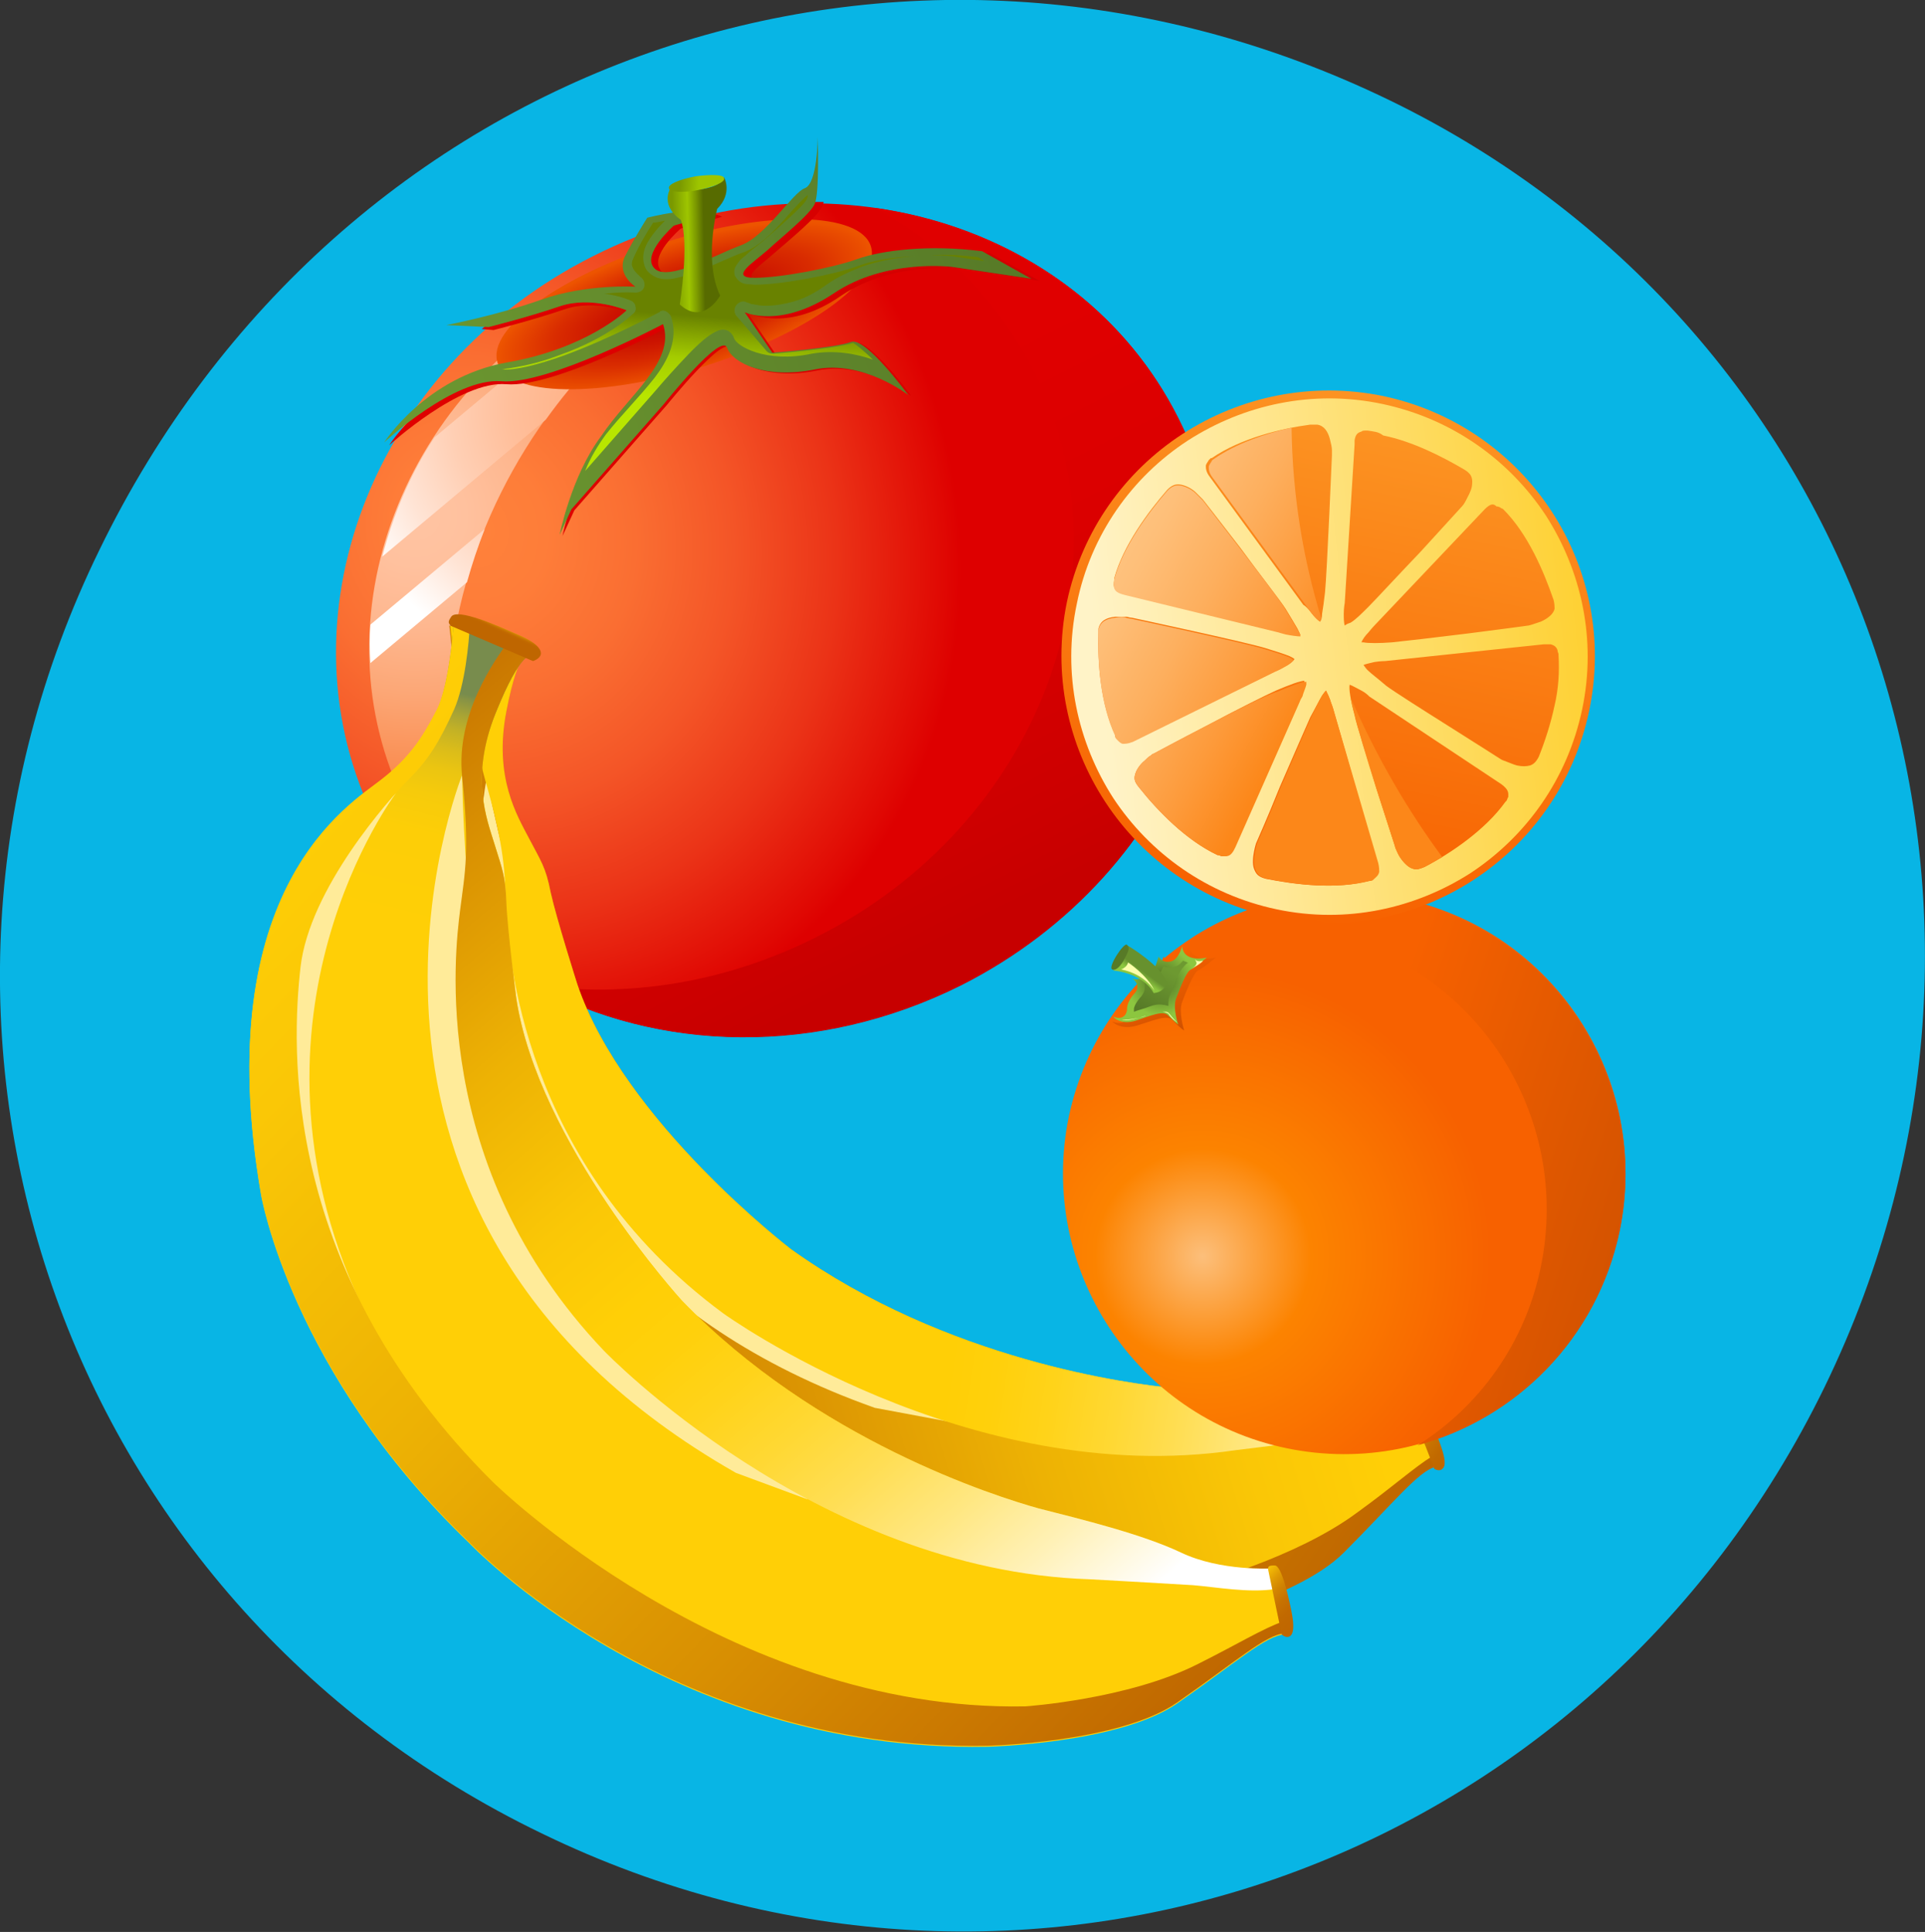
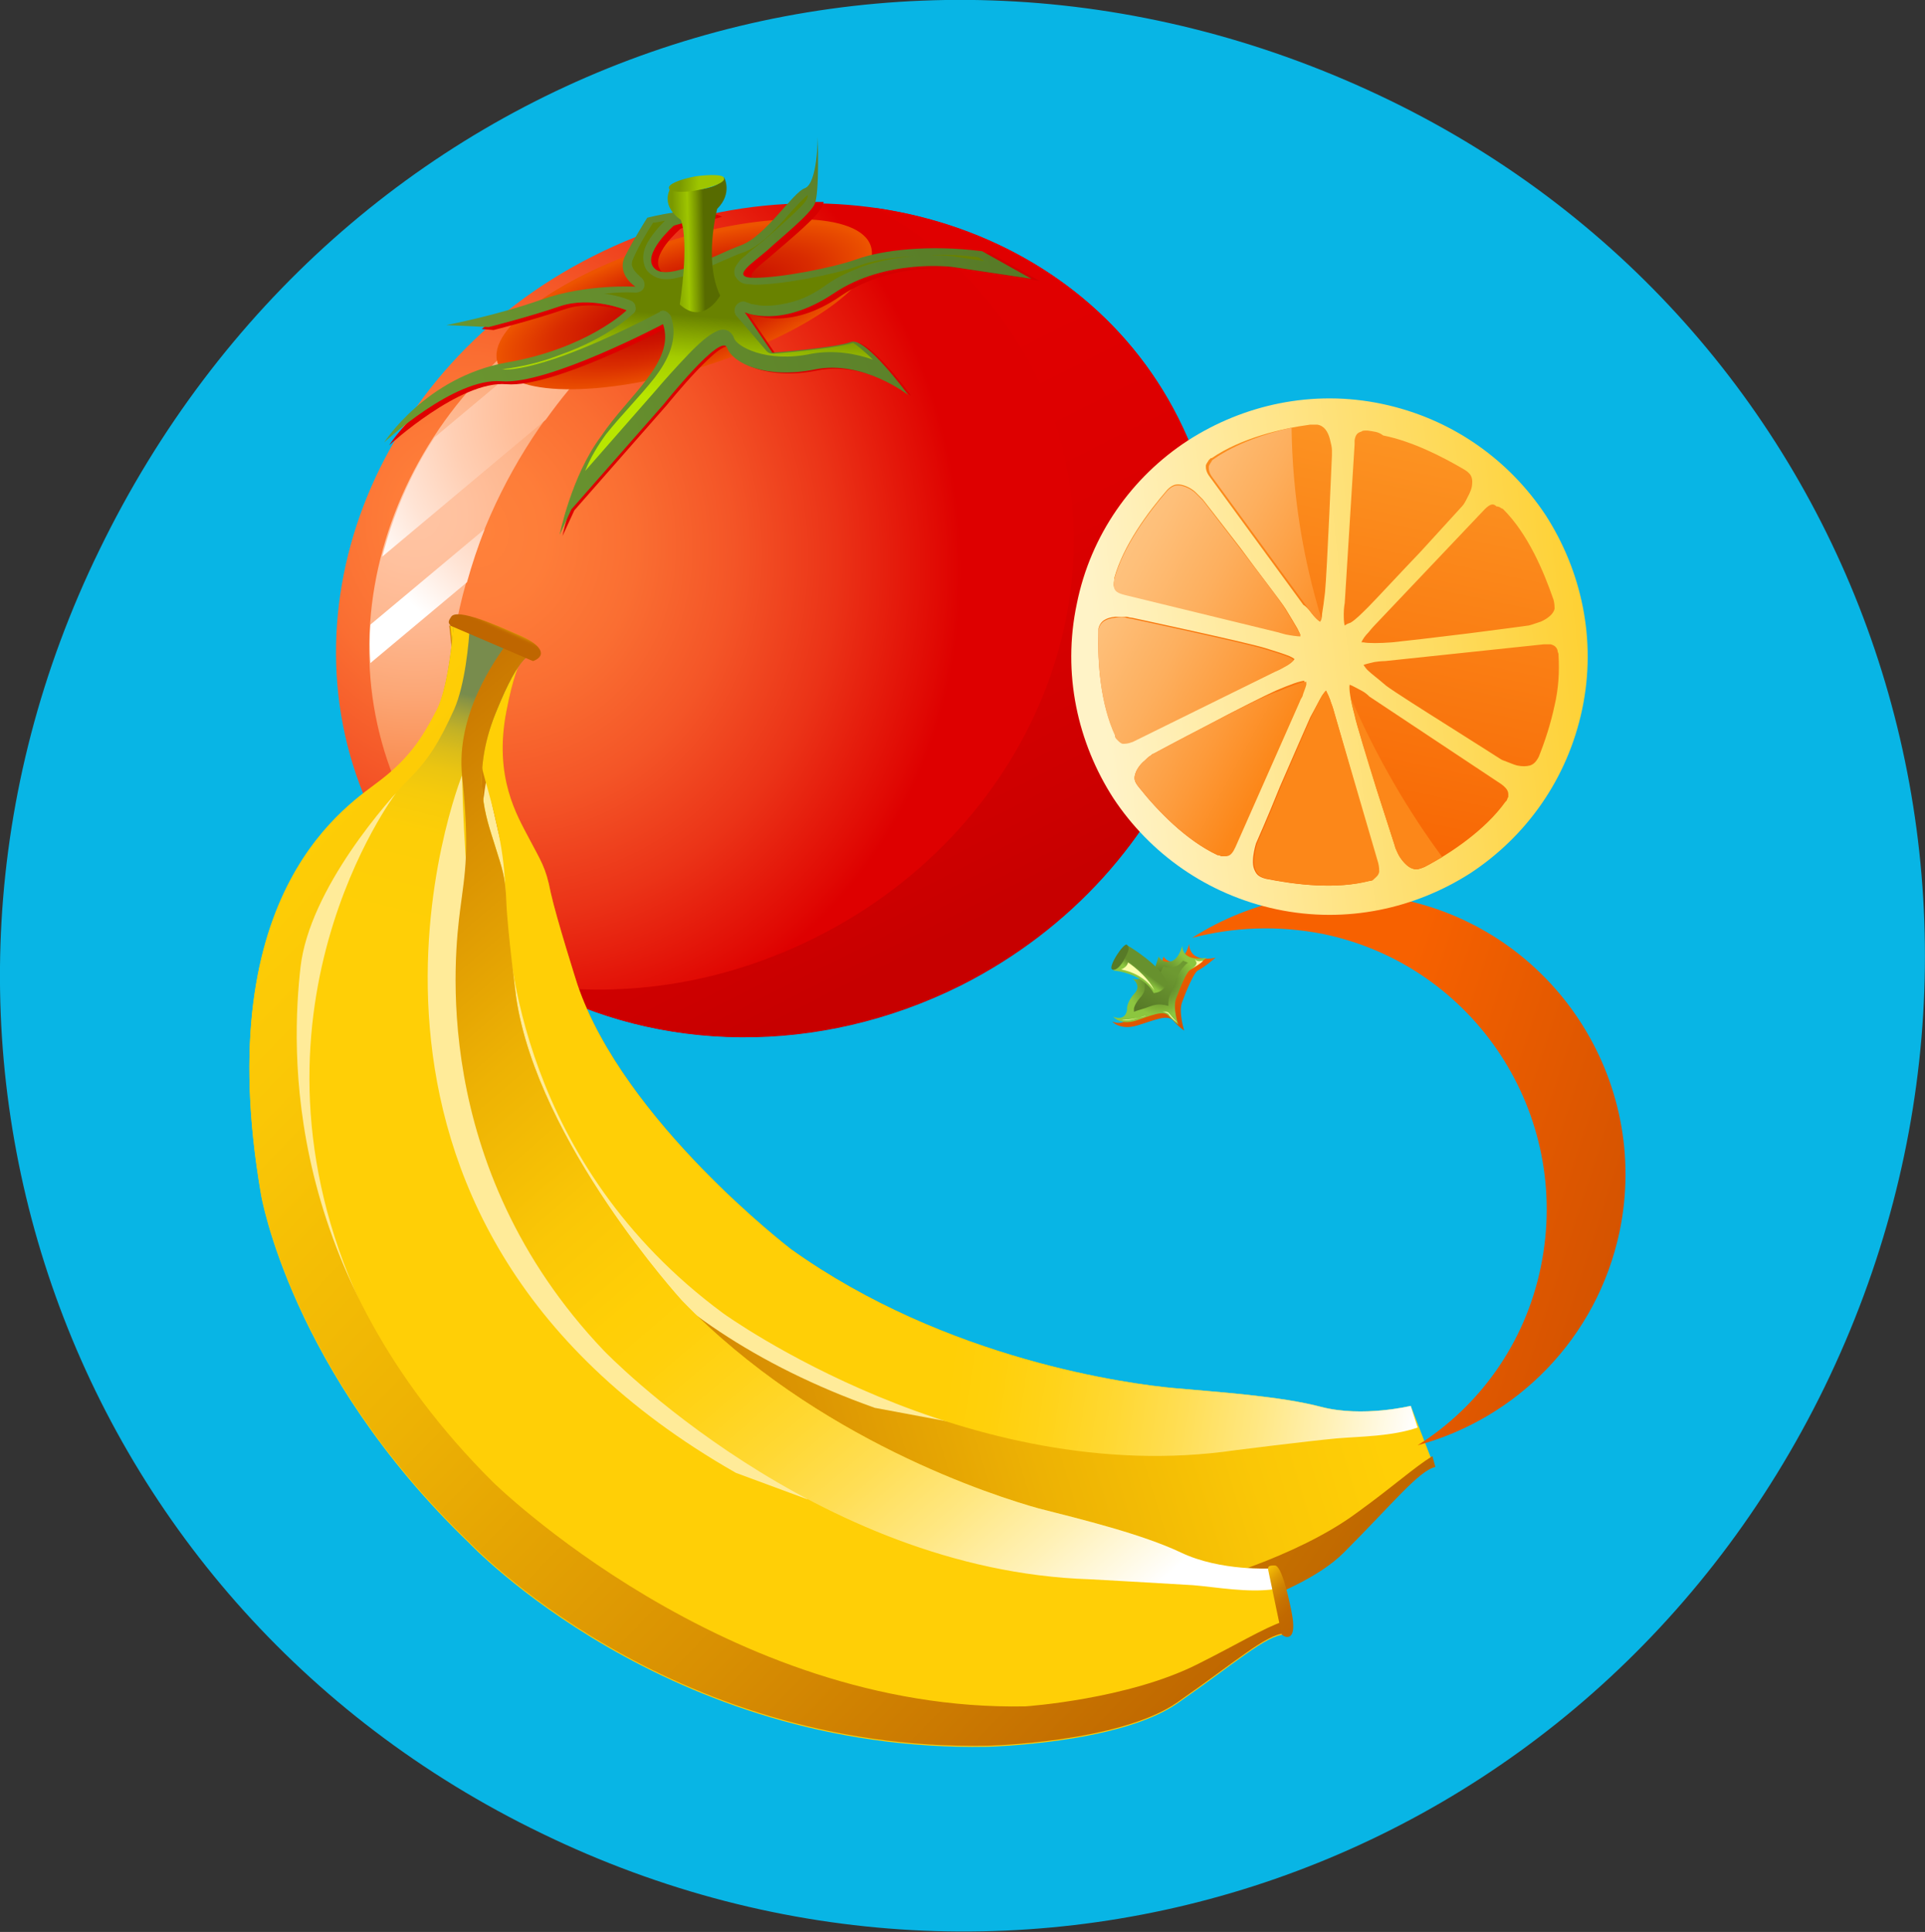
<svg xmlns="http://www.w3.org/2000/svg" id="Layer_1" x="0px" y="0px" viewBox="0 0 195.4 196.1" style="enable-background:new 0 0 195.4 196.1;" xml:space="preserve">
  <rect x="0" y="0" width="195.4" height="196.1" fill="#333333" stroke="none" />
  <path style="fill:#08B5E5;" d="M10.1,55.8C34.3,6,91.5-13.9,141.1,10.2c48.5,23.6,68,81.5,44.1,130.6c-23.9,49-81.4,69-130.2,45.3 C6.1,162.5-13.8,104.7,10.1,55.8z" />
  <g>
    <radialGradient id="SVGID_1_" cx="45.706" cy="-367.768" r="48.594" gradientTransform="matrix(0.892 -0.451 0.497 0.983 189.931 435.844)" gradientUnits="userSpaceOnUse">
      <stop offset="0" style="stop-color:#FF823B" />
      <stop offset="0.151" style="stop-color:#FE7D39" />
      <stop offset="0.334" style="stop-color:#FA6E32" />
      <stop offset="0.534" style="stop-color:#F45527" />
      <stop offset="0.746" style="stop-color:#EB3317" />
      <stop offset="0.965" style="stop-color:#E00803" />
      <stop offset="1" style="stop-color:#DE0000" />
    </radialGradient>
    <path style="fill:url(#SVGID_1_);" d="M119.6,42.4c10.3,20.4,0.5,46.2-22,57.5c-22.5,11.4-49,4-59.4-16.4 c-10.3-20.4-0.5-46.2,22-57.5C82.7,14.6,109.3,22,119.6,42.4z" />
    <radialGradient id="SVGID_2_" cx="41.028" cy="-404.153" r="31.943" gradientTransform="matrix(0.892 -0.451 0.451 0.892 187.818 431.343)" gradientUnits="userSpaceOnUse">
      <stop offset="0" style="stop-color:#FFC4A3" />
      <stop offset="0.16" style="stop-color:#FFC19E" />
      <stop offset="0.354" style="stop-color:#FEB78F" />
      <stop offset="0.565" style="stop-color:#FCA776" />
      <stop offset="0.788" style="stop-color:#FA9055" />
      <stop offset="1" style="stop-color:#F7762D" />
    </radialGradient>
    <path style="fill:url(#SVGID_2_);" d="M76.6,24.5c0.1-0.1,0.3-0.1,0.4-0.2c-5.2,0.6-10.5,2.1-15.6,4.6 c-20.6,10.4-29.6,34-20.2,52.8c2.2,4.4,5.2,8.1,8.8,11.1C38.2,68.4,49.9,37.9,76.6,24.5z" />
    <radialGradient id="SVGID_3_" cx="63.148" cy="-405.113" r="27.935" gradientTransform="matrix(0.892 -0.451 0.451 0.892 187.818 431.343)" gradientUnits="userSpaceOnUse">
      <stop offset="0" style="stop-color:#FFB287" />
      <stop offset="0.158" style="stop-color:#FFB58C" />
      <stop offset="0.35" style="stop-color:#FFBF9B" />
      <stop offset="0.56" style="stop-color:#FFCFB4" />
      <stop offset="0.78" style="stop-color:#FFE4D5" />
      <stop offset="1" style="stop-color:#FFFFFF" />
    </radialGradient>
    <path style="fill:url(#SVGID_3_);" d="M63.7,28L44.1,44.4c-2.5,3.8-4.2,7.9-5.3,12.1l16.6-13.9c3-4.2,6.7-8.1,10.9-11.5L63.7,28z M37.6,67.3l9.8-8.2c0.5-1.8,1.1-3.6,1.8-5.4l-11.6,9.7C37.5,64.7,37.5,66,37.6,67.3z" />
    <linearGradient id="SVGID_4_" gradientUnits="userSpaceOnUse" x1="72.48" y1="-393.696" x2="72.48" y2="-341.283" gradientTransform="matrix(0.892 -0.451 0.451 0.892 187.818 431.343)">
      <stop offset="0" style="stop-color:#E00000" />
      <stop offset="0.396" style="stop-color:#DB0000" />
      <stop offset="0.875" style="stop-color:#CC0000" />
      <stop offset="1" style="stop-color:#C70000" />
    </linearGradient>
    <path style="fill:url(#SVGID_4_);" d="M88.8,21.1c6.8,3.7,12.4,9.3,16.1,16.5c10.3,20.4,0.5,46.2-22,57.5 c-9.3,4.7-19.3,6.2-28.6,4.9c12.5,6.8,28.7,7.3,43.3,0c22.5-11.4,32.3-37.1,22-57.5C113.6,30.4,101.9,23,88.8,21.1z" />
    <radialGradient id="SVGID_5_" cx="37.827" cy="-990.912" r="19.83" gradientTransform="matrix(0.955 -0.297 9.889652e-02 0.318 131.297 357.54)" gradientUnits="userSpaceOnUse">
      <stop offset="0" style="stop-color:#C20000" />
      <stop offset="0.195" style="stop-color:#C50500" />
      <stop offset="0.431" style="stop-color:#CC1400" />
      <stop offset="0.689" style="stop-color:#D92C00" />
      <stop offset="0.961" style="stop-color:#EA4E00" />
      <stop offset="1" style="stop-color:#ED5400" />
    </radialGradient>
    <path style="fill:url(#SVGID_5_);" d="M88.4,25c1.1,3.5-6.5,8.9-17,12.2c-10.5,3.2-19.8,3.1-20.9-0.4c-1.1-3.5,6.5-8.9,17-12.2 C77.9,21.3,87.3,21.5,88.4,25z" />
    <linearGradient id="SVGID_6_" gradientUnits="userSpaceOnUse" x1="13.857" y1="-471.621" x2="81.332" y2="-471.621" gradientTransform="matrix(0.941 -0.339 0.339 0.941 187.021 495.154)">
      <stop offset="0" style="stop-color:#E00000" />
      <stop offset="0.534" style="stop-color:#DB0000" />
      <stop offset="1" style="stop-color:#D10000" />
    </linearGradient>
    <path style="fill:url(#SVGID_6_);" d="M85.4,30c5.4-3.6,12.1-2.7,12.1-2.7l8,1.2l-5-2.8c-5.4-0.6-10.2-0.1-12.7,0.8 c-2.5,0.9-7.8,1.9-10.4,1.9c-2.6,0-0.1-1.5,1.3-2.8c1.5-1.3,4.3-3.6,4.8-4.7c0-0.1,0.1-0.2,0.1-0.4c-0.8,0-1.7,0-2.5,0 c-1.4,1.5-3.3,4-5.2,4.7c-2.5,0.9-7.5,3.7-8.8,2.3c-1.3-1.5,2-4.3,2-4.3l4.2-1.2c-0.4-0.2-0.8-0.3-1.4-0.3 c-2.1,0.5-4.2,1.1-6.3,1.8c-0.5,0.8-1.1,1.9-1.6,2.8c-0.9,1.8,1.1,3,1.1,3s-5-0.3-9.5,1.3c-1.8,0.6-3.7,1.2-5.3,1.6 c-0.5,0.4-0.9,0.8-1.4,1.2l1.2,0.1c0,0,4-1,7.2-2.1c3.2-1.1,6.8,0.4,6.8,0.4s-4,3.9-12.2,5.3c-8.2,1.4-12.4,8.1-12.4,8.1 s7.2-6.6,11.9-6.2c4.8,0.4,16.4-5.8,16.4-5.8c1.4,3.8-3.5,7.2-6.5,11.2c-3,4-4.2,10-4.2,10l1.2-2.6l9.4-10.7c0,0,5.9-7.3,6.4-5.7 c0.6,1.6,4,3.2,8.9,2.2c4.9-1,9.5,2.6,9.5,2.6s-4.3-5.9-5.8-5.4c-1.5,0.5-8,1.1-8,1.1l-2.8-4.1C76.4,31.9,80.1,33.7,85.4,30z" />
    <linearGradient id="SVGID_7_" gradientUnits="userSpaceOnUse" x1="13.085" y1="-473.622" x2="80.559" y2="-473.622" gradientTransform="matrix(0.941 -0.339 0.339 0.941 187.021 495.154)">
      <stop offset="0" style="stop-color:#6D9931" />
      <stop offset="1" style="stop-color:#577A27" />
    </linearGradient>
    <path style="fill:url(#SVGID_7_);" d="M67.3,32.9c0,0-11.7,6.2-16.4,5.8c-4.8-0.4-11.9,6.2-11.9,6.2s4.2-6.6,12.4-8.1 c8.2-1.4,12.2-5.3,12.2-5.3s-3.6-1.5-6.8-0.4c-3.2,1.1-7.2,2.1-7.2,2.1L45.3,33c0,0,5.2-1,9.7-2.6c4.5-1.6,9.5-1.3,9.5-1.3 s-1.9-1.2-1.1-3c0.9-1.8,2.3-4,2.3-4s5-1.3,6.9-0.4l-4.2,1.2c0,0-3.3,2.9-2,4.3c1.3,1.5,6.3-1.4,8.8-2.3c2.5-0.9,5.3-5.4,6.5-5.8 c1.3-0.5,1.3-5.2,1.3-5.2s0.2,5.7-0.3,6.8c-0.5,1.1-3.4,3.4-4.8,4.7c-1.5,1.3-3.9,2.8-1.3,2.8c2.6,0,7.9-1,10.4-1.9 c2.5-0.9,7.3-1.5,12.7-0.8l5,2.8l-8-1.2c0,0-6.8-0.9-12.1,2.7c-5.4,3.6-9,1.9-9,1.9l2.8,4.1c0,0,6.5-0.5,8-1.1 c1.5-0.5,5.8,5.4,5.8,5.4s-4.6-3.6-9.5-2.6c-4.9,1-8.3-0.6-8.9-2.2c-0.6-1.6-6.4,5.7-6.4,5.7l-9.4,10.7l-1.2,2.6c0,0,1.2-6,4.2-10 C63.8,40.1,68.6,36.7,67.3,32.9z" />
    <linearGradient id="SVGID_8_" gradientUnits="userSpaceOnUse" x1="51.549" y1="-473.207" x2="48.069" y2="-465.429" gradientTransform="matrix(0.941 -0.339 0.339 0.941 187.021 495.154)">
      <stop offset="0" style="stop-color:#698200" />
      <stop offset="0.212" style="stop-color:#83A200" />
      <stop offset="0.511" style="stop-color:#A4CC00" />
      <stop offset="1" style="stop-color:#B8E600" />
    </linearGradient>
    <path style="fill:url(#SVGID_8_);" d="M99.3,26.1c-1.7-0.2-3.3-0.3-4.8-0.2c1.3,0,2.1,0.1,2.1,0.1l3.3,0.5L99.3,26.1z M76.6,28.9 c-0.8-0.1-1.4,0.1-2-0.9c-0.2-0.7,0.1-1,0.3-1.3c0.2-0.3,0.4-0.5,0.7-0.7c0.5-0.5,1.2-1,1.7-1.4c1.5-1.3,4.4-3.8,4.6-4.4 c0,0,0.1-0.2,0.1-0.4c0,0,0,0,0,0c-0.1,0-1.3,1.2-2.4,2.5c-1.2,1.3-2.5,2.7-4.1,3.3c-1.2,0.4-3.2,1.4-5,2.1 c-1.7,0.5-3.4,1.2-4.7-0.1c-0.2-0.2-0.3-0.4-0.4-0.7c-0.4-1.4,0.4-2.5,1.1-3.4c0.4-0.5,0.8-0.9,1-1.1c-0.5,0.1-0.9,0.2-1.2,0.2 c-0.4,0.6-1.4,2.2-2,3.6c-0.2,0.4-0.2,0.7-0.1,0.9c0.1,0.3,0.3,0.5,0.5,0.7c0.2,0.2,0.3,0.3,0.3,0.3c0.3,0.2,0.5,0.6,0.4,1 c-0.1,0.4-0.5,0.6-0.9,0.6c0,0-1.2-0.1-3,0.1c-0.1,0-0.2,0-0.2,0c1.6,0.2,2.7,0.7,2.7,0.7c0.3,0.1,0.5,0.4,0.5,0.6 c0.1,0.3,0,0.6-0.3,0.8c-0.1,0.1-2.5,2.4-7.3,4.1c-1.5,0.6-3.3,1.1-5.3,1.4c-0.2,0-0.5,0.1-0.7,0.1c0,0,0.1,0,0.1,0 c1.3,0.1,3.7-0.5,6.2-1.4c4.7-1.7,9.7-4.4,9.7-4.4c0,0,0.1,0,0.1-0.1c0.2-0.1,0.4-0.1,0.6,0c0.2,0.1,0.4,0.3,0.5,0.5 c0.8,2.3-0.3,4.5-1.7,6.3c-1.5,1.9-3.4,3.8-4.9,5.7c-0.8,1.1-1.6,2.4-2.1,3.7l7.1-8.1c0,0,1.1-1.3,2.4-2.7c1.3-1.4,2.7-2.9,3.9-3.4 c0.2-0.1,0.5-0.2,0.9-0.1c0.4,0.1,0.7,0.5,0.8,0.8c0.2,0.8,3.2,2.6,7.9,1.6c2.3-0.4,4.5,0,6.2,0.6c-0.9-0.9-1.8-1.6-2-1.7 c-1.9,0.6-8.1,1.1-8.1,1.1c-0.3,0-0.6-0.1-0.8-0.4L74.7,32c-0.2-0.3-0.2-0.8,0.1-1.1c0.3-0.3,0.7-0.4,1-0.2c0,0,0.1,0,0.3,0.1 c0.2,0.1,0.6,0.1,1,0.2c0.9,0.1,2.2,0,3.8-0.5c0.9-0.3,1.9-0.8,3-1.6c1.1-0.8,2.3-1.3,3.5-1.8c2-0.7,4-1,5.5-1.1 c-2.5,0.1-4.5,0.5-5.8,1C84.6,27.9,79.3,28.9,76.6,28.9z" />
    <linearGradient id="SVGID_9_" gradientUnits="userSpaceOnUse" x1="50.696" y1="-481.576" x2="47.696" y2="-482.587" gradientTransform="matrix(0.941 -0.339 0.339 0.941 187.021 495.154)">
      <stop offset="0" style="stop-color:#576B00" />
      <stop offset="0.258" style="stop-color:#7D9B00" />
      <stop offset="0.505" style="stop-color:#9EC500" />
      <stop offset="1" style="stop-color:#7A9900" />
    </linearGradient>
    <path style="fill:url(#SVGID_9_);" d="M69,30.9c0,0,1-6.2,0.1-8.6c0,0-2-1.2-1.1-3.1c0,0,4.7,0.6,5.5-1.2c0,0,0.9,1.6-0.7,3.2 c0,0-1.4,5.3,0.3,8.8C73.1,30,71.4,33.1,69,30.9z" />
    <linearGradient id="SVGID_10_" gradientUnits="userSpaceOnUse" x1="8.869" y1="-530.51" x2="5.097" y2="-531.495" gradientTransform="matrix(0.983 -0.183 0.183 0.983 161.258 541.919)">
      <stop offset="0.505" style="stop-color:#9EC500" />
      <stop offset="1" style="stop-color:#7A9900" />
    </linearGradient>
    <path style="fill:url(#SVGID_10_);" d="M73.5,18.1c0.1,0.4-1.1,0.9-2.7,1.2c-1.5,0.3-2.9,0.2-2.9-0.2c-0.1-0.4,1.1-0.9,2.7-1.2 C72.1,17.7,73.5,17.7,73.5,18.1z" />
  </g>
  <g>
    <linearGradient id="SVGID_11_" gradientUnits="userSpaceOnUse" x1="-49.883" y1="641.775" x2="-90.749" y2="715.003" gradientTransform="matrix(0.72 0.694 -0.694 0.72 607.797 -326.622)">
      <stop offset="0" style="stop-color:#FFCF06" />
      <stop offset="0.16" style="stop-color:#FAC706" />
      <stop offset="0.406" style="stop-color:#EDB204" />
      <stop offset="0.704" style="stop-color:#D88F02" />
      <stop offset="1" style="stop-color:#BF6600" />
    </linearGradient>
    <path style="fill:url(#SVGID_11_);" d="M143.2,142.7c0,0-4.9,1.2-9.1,0.1c-4.2-1.1-10.5-1.5-14.9-1.9c-4.4-0.4-23.1-2.8-38.9-14.1 c0,0-17-13-21.7-26.9c0,0-2.1-6.6-2.7-9.3c-0.5-2.6-1-3.2-2.2-5.5c-1.2-2.3-3.6-6.2-2.3-12.9c1.3-6.8,2.6-6.3,2.6-6.3l0.3-0.5 l-8.7-1.9c0,0,0.9,6.7-0.1,9.5c-0.9,2.8-1.8,5.2-4.2,7.9c-2.4,2.7-15.1,13.6-4.4,42.9c0,0,6.1,16.9,26.6,30.6 c0,0,23.2,17.2,54.8,10.9c0,0,13-2.7,18-7.7c5-5,7.6-8.3,9.3-8.7L143.2,142.7z" />
    <path style="fill:#FFEB99;" d="M49.4,79c0,0-9.6,46.5,39.4,63.9l7.5,1.4l-4-2.7C92.4,141.5,61,137,49.4,79z" />
-     <path style="fill:#FFEB99;" d="M43.2,81.8c0,0-12.7,24.8,5.6,50.9C48.8,132.8,23.7,104.2,43.2,81.8z" />
    <linearGradient id="SVGID_12_" gradientUnits="userSpaceOnUse" x1="-23.655" y1="637.843" x2="-109.447" y2="698.38" gradientTransform="matrix(0.72 0.694 -0.694 0.72 607.797 -326.622)">
      <stop offset="0" style="stop-color:#FFFFFF" />
      <stop offset="9.941965e-03" style="stop-color:#FFFDF6" />
      <stop offset="8.216811e-02" style="stop-color:#FFF1B7" />
      <stop offset="0.154" style="stop-color:#FFE781" />
      <stop offset="0.223" style="stop-color:#FFDE55" />
      <stop offset="0.289" style="stop-color:#FFD833" />
      <stop offset="0.351" style="stop-color:#FFD31A" />
      <stop offset="0.408" style="stop-color:#FFD00B" />
      <stop offset="0.455" style="stop-color:#FFCF06" />
    </linearGradient>
    <path style="fill:url(#SVGID_12_);" d="M143.2,142.7c0,0-4.9,1.2-9.1,0.1c-4.2-1.1-10.5-1.5-14.9-1.9c-4.4-0.4-23.1-2.8-38.9-14.1 c0,0-17-13-21.7-26.9c0,0-2.1-6.6-2.7-9.3c-0.5-2.6-1-3.2-2.2-5.5c-1.2-2.3-3.6-6.2-2.3-12.9c1.3-6.8,2.6-6.3,2.6-6.3l0.3-0.5 l-2.8-0.6c-1.2,2.3-4,8.4-2.3,14.2c2.1,7.3,2,9.4,2.2,13.4c0.2,4,1.4,25.7,22,40.9c0,0,24.7,17.9,52,13.9c0,0,7.1-0.9,10.3-1.2 c2.4-0.2,5.6-0.2,8.2-1.1L143.2,142.7z" />
    <linearGradient id="SVGID_13_" gradientUnits="userSpaceOnUse" x1="-276.229" y1="723.889" x2="-145.583" y2="723.889" gradientTransform="matrix(0.832 0.555 -0.555 0.832 659.133 -358.512)">
      <stop offset="0" style="stop-color:#FFCF06" />
      <stop offset="0.16" style="stop-color:#FAC706" />
      <stop offset="0.406" style="stop-color:#EDB204" />
      <stop offset="0.704" style="stop-color:#D88F02" />
      <stop offset="1" style="stop-color:#BF6600" />
    </linearGradient>
    <path style="fill:url(#SVGID_13_);" d="M145.4,147.8c-1.8,1.1-4,3.1-7.6,5.7c-6.3,4.7-16.3,7.3-16.3,7.3 C92.2,166.6,65,148.1,65,148.1c-24.7-17.1-27.6-39.3-28.1-47.3c-0.5-8,5.7-18.2,7.3-20.5c1.5-2.3,2.4-4.2,3.2-7.7 c0.7-2.6,0.3-6.8,0-8.7l-1.7-0.4c0,0,0.9,6.7-0.1,9.5c-0.9,2.8-1.8,5.2-4.2,7.9c-2.4,2.7-15.1,13.6-4.4,42.9 c0,0,6.1,16.9,26.6,30.6c0,0,23.2,17.2,54.8,10.9c0,0,13-2.7,18-7.7c5-5,7.6-8.3,9.3-8.7L145.4,147.8z" />
    <linearGradient id="SVGID_14_" gradientUnits="userSpaceOnUse" x1="-76.416" y1="674.543" x2="-89.188" y2="652.43" gradientTransform="matrix(0.72 0.694 -0.694 0.72 607.797 -326.622)">
      <stop offset="0" style="stop-color:#FFCF06" />
      <stop offset="0.423" style="stop-color:#FDCE07" />
      <stop offset="0.576" style="stop-color:#F6CB0B" />
      <stop offset="0.685" style="stop-color:#EBC511" />
      <stop offset="0.773" style="stop-color:#DABC1A" />
      <stop offset="0.848" style="stop-color:#C4B225" />
      <stop offset="0.915" style="stop-color:#A8A434" />
      <stop offset="0.974" style="stop-color:#899444" />
      <stop offset="1" style="stop-color:#788C4D" />
    </linearGradient>
    <path style="fill:url(#SVGID_14_);" d="M129,159.2c0,0-5.1,0.3-9.1-1.6c-4-1.9-10.2-3.4-14.5-4.5c-4.3-1.2-22.5-6.9-36.2-21.1 c0,0-14.6-16-16.8-30.7c0,0-0.9-7-1-9.7c-0.1-2.7-0.4-3.3-1.2-5.9c-0.8-2.6-2.5-6.8,0.1-13.3c2.6-6.5,3.7-5.9,3.7-5.9l0.4-0.4 l-8.3-3.4c0,0-0.4,6.8-1.8,9.5c-1.4,2.7-2.7,4.8-5.7,7.1c-2.9,2.3-17.5,10.8-12.1,42c0,0,3,17.9,21.1,35.3c0,0,20,21.3,52.6,20.7 c0,0,13.4-0.3,19.3-4.4c5.9-4.1,9-6.9,10.9-7L129,159.2z" />
    <path style="fill:#FFEB99;" d="M46.9,78.7c0,0-18,44.7,27.8,70.8l7.3,2.7l-3.5-3.4C78.5,148.8,48.1,138.7,46.9,78.7z" />
    <path style="fill:#FFEB99;" d="M40.2,80.5c0,0-17.1,22.5-3.6,51.8C36.7,132.3,16.8,99.2,40.2,80.5z" />
    <linearGradient id="SVGID_15_" gradientUnits="userSpaceOnUse" x1="-15.414" y1="698.146" x2="-137.987" y2="686.196" gradientTransform="matrix(0.72 0.694 -0.694 0.72 607.797 -326.622)">
      <stop offset="0" style="stop-color:#FFFFFF" />
      <stop offset="9.941965e-03" style="stop-color:#FFFDF6" />
      <stop offset="8.216811e-02" style="stop-color:#FFF1B7" />
      <stop offset="0.154" style="stop-color:#FFE781" />
      <stop offset="0.223" style="stop-color:#FFDE55" />
      <stop offset="0.289" style="stop-color:#FFD833" />
      <stop offset="0.351" style="stop-color:#FFD31A" />
      <stop offset="0.408" style="stop-color:#FFD00B" />
      <stop offset="0.455" style="stop-color:#FFCF06" />
      <stop offset="0.542" style="stop-color:#FAC706" />
      <stop offset="0.676" style="stop-color:#EDB204" />
      <stop offset="0.839" style="stop-color:#D88F02" />
      <stop offset="1" style="stop-color:#BF6600" />
    </linearGradient>
    <path style="fill:url(#SVGID_15_);" d="M129,159.2c0,0-5.1,0.3-9.1-1.6c-4-1.9-10.2-3.4-14.5-4.5c-4.3-1.2-22.5-6.9-36.2-21.1 c0,0-14.6-16-16.8-30.7c0,0-0.9-7-1-9.7c-0.1-2.7-0.4-3.3-1.2-5.9c-0.8-2.6-2.5-6.8,0.1-13.3c2.6-6.5,3.7-5.9,3.7-5.9l0.4-0.4 L51.7,65c-1.6,2.1-5.4,7.6-4.8,13.7c0.8,7.7,0.3,9.8-0.2,13.7c-0.5,4-3.3,25.9,14.6,44.7c0,0,21.4,22.3,49.3,23.2 c0,0,7.3,0.4,10.5,0.6c2.4,0.2,5.6,0.8,8.3,0.4L129,159.2z" />
    <linearGradient id="SVGID_16_" gradientUnits="userSpaceOnUse" x1="-134.499" y1="703.016" x2="-2.149" y2="703.016" gradientTransform="matrix(0.72 0.694 -0.694 0.72 607.797 -326.622)">
      <stop offset="0" style="stop-color:#FFCF06" />
      <stop offset="0.16" style="stop-color:#FAC706" />
      <stop offset="0.406" style="stop-color:#EDB204" />
      <stop offset="0.704" style="stop-color:#D88F02" />
      <stop offset="1" style="stop-color:#BF6600" />
    </linearGradient>
    <path style="fill:url(#SVGID_16_);" d="M130.2,164.6c-2,0.7-4.6,2.3-8.6,4.3c-7.1,3.6-17.5,4.3-17.5,4.3 C73.7,173.8,50,150.4,50,150.4C28.5,129,29.6,106.3,30.5,98.2c0.9-8,9-17.1,11-19.1c2-2,3.1-3.8,4.6-7.1c1.1-2.5,1.5-6.7,1.6-8.7 l-1.6-0.7c0,0-0.4,6.8-1.8,9.5c-1.4,2.7-2.7,4.8-5.7,7.1c-2.9,2.3-17.5,10.8-12.1,42c0,0,3,17.9,21.1,35.3c0,0,20,21.3,52.6,20.7 c0,0,13.4-0.3,19.3-4.4c5.9-4.1,9-6.9,10.9-7L130.2,164.6z" />
    <linearGradient id="SVGID_17_" gradientUnits="userSpaceOnUse" x1="-8.127" y1="683.794" x2="-1.648" y2="683.794" gradientTransform="matrix(0.72 0.694 -0.694 0.72 607.797 -326.622)">
      <stop offset="0" style="stop-color:#FFCF06" />
      <stop offset="9.900063e-02" style="stop-color:#F0B605" />
      <stop offset="0.243" style="stop-color:#DE9903" />
      <stop offset="0.397" style="stop-color:#D08302" />
      <stop offset="0.563" style="stop-color:#C77201" />
      <stop offset="0.75" style="stop-color:#C16900" />
      <stop offset="1" style="stop-color:#BF6600" />
    </linearGradient>
    <path style="fill:url(#SVGID_17_);" d="M128.7,159.2l1.4,6.7c0,0,0.4,0.4,0.8,0.2c0.4-0.2,0.5-1,0.2-2.5c-0.3-1.5-1-4.7-1.7-4.7 C128.6,158.9,128.8,159.1,128.7,159.2z" />
    <linearGradient id="SVGID_18_" gradientUnits="userSpaceOnUse" x1="-145.624" y1="692.359" x2="-139.145" y2="692.359" gradientTransform="matrix(0.826 0.564 -0.564 0.826 653.193 -345.486)">
      <stop offset="0" style="stop-color:#FFCF06" />
      <stop offset="9.900063e-02" style="stop-color:#F0B605" />
      <stop offset="0.243" style="stop-color:#DE9903" />
      <stop offset="0.397" style="stop-color:#D08302" />
      <stop offset="0.563" style="stop-color:#C77201" />
      <stop offset="0.75" style="stop-color:#C16900" />
      <stop offset="1" style="stop-color:#BF6600" />
    </linearGradient>
-     <path style="fill:url(#SVGID_18_);" d="M143.1,142.7l2.5,6.4c0,0,0.5,0.3,0.8,0c0.4-0.3,0.3-1.1-0.2-2.5c-0.5-1.4-1.7-4.5-2.5-4.4 C143,142.4,143.2,142.6,143.1,142.7z" />
    <linearGradient id="SVGID_19_" gradientUnits="userSpaceOnUse" x1="-130.495" y1="667.369" x2="-130.246" y2="668.065" gradientTransform="matrix(0.72 0.694 -0.694 0.72 607.797 -326.622)">
      <stop offset="0" style="stop-color:#FFCF06" />
      <stop offset="9.900063e-02" style="stop-color:#F0B605" />
      <stop offset="0.243" style="stop-color:#DE9903" />
      <stop offset="0.397" style="stop-color:#D08302" />
      <stop offset="0.563" style="stop-color:#C77201" />
      <stop offset="0.75" style="stop-color:#C16900" />
      <stop offset="1" style="stop-color:#BF6600" />
    </linearGradient>
    <path style="fill:url(#SVGID_19_);" d="M45.7,63.5l8.4,3.6c0,0,0.7-0.2,0.8-0.7c0.1-0.6-0.8-1.4-2.6-2.1c-1.8-0.8-5.9-2.6-6.5-1.7 C45.3,63.3,45.7,63.3,45.7,63.5z" />
  </g>
  <g>
    <radialGradient id="SVGID_20_" cx="146.473" cy="147.826" r="29.268" gradientTransform="matrix(0.204 -0.979 0.979 0.204 -52.513 240.776)" gradientUnits="userSpaceOnUse">
      <stop offset="0" style="stop-color:#FCBF7B" />
      <stop offset="0.374" style="stop-color:#FC8300" />
      <stop offset="1" style="stop-color:#F76100" />
    </radialGradient>
-     <path style="fill:url(#SVGID_20_);" d="M142.3,91.2c15.4,3.2,25.3,18.3,22.1,33.7c-3.2,15.4-18.3,25.3-33.8,22.1 c-15.4-3.2-25.3-18.3-22.1-33.7C111.8,97.9,126.9,88,142.3,91.2z" />
    <linearGradient id="SVGID_21_" gradientUnits="userSpaceOnUse" x1="156.322" y1="193.609" x2="160.027" y2="159.977" gradientTransform="matrix(0.204 -0.979 0.979 0.204 -52.513 240.776)">
      <stop offset="0" style="stop-color:#CF5100" />
      <stop offset="1" style="stop-color:#F76100" />
    </linearGradient>
    <path style="fill:url(#SVGID_21_);" d="M121,95.2c4.2-1.1,8.7-1.3,13.3-0.4c15.4,3.2,25.3,18.3,22.1,33.8 c-1.6,7.8-6.3,14.2-12.5,18.1c10-2.7,18.2-10.8,20.5-21.7c3.2-15.4-6.7-30.5-22.1-33.7C134.7,89.7,127.1,91.3,121,95.2z" />
    <linearGradient id="SVGID_22_" gradientUnits="userSpaceOnUse" x1="-269.939" y1="-244.602" x2="-262.151" y2="-244.602" gradientTransform="matrix(-0.409 -0.913 0.913 -0.409 232.989 -241.743)">
      <stop offset="0" style="stop-color:#CF5100" />
      <stop offset="1" style="stop-color:#F76100" />
    </linearGradient>
    <path style="fill:url(#SVGID_22_);" d="M112.9,103.7c0,0,0.8,0.9,2.5,0.4c1.7-0.5,3.1-1.2,3.7-0.5c0.6,0.7,1.1,1,1.1,1 s-0.6-1.9-0.2-2.9c0.4-1.1,1.2-3,1.6-3.2c0.5-0.2,1.8-1.3,1.8-1.3s-2.6,0.7-2.7-1.4c0,0-0.3,1.5-1.3,1.8c-0.9,0.2-1.3-0.5-1.3-0.5 s-0.4,1.6-0.9,2c-0.5,0.3-1.5,0.7-2,0.4c0,0,1.2,0.8,0.2,1.8c-0.9,1-0.8,1.8-0.8,1.8S114.3,104.2,112.9,103.7z" />
    <radialGradient id="SVGID_23_" cx="-264.329" cy="-244.583" r="3.488" gradientTransform="matrix(-0.409 -0.913 0.913 -0.409 232.989 -241.743)" gradientUnits="userSpaceOnUse">
      <stop offset="0" style="stop-color:#507024" />
      <stop offset="0.267" style="stop-color:#5D832A" />
      <stop offset="0.804" style="stop-color:#7FB339" />
      <stop offset="1" style="stop-color:#8CC63F" />
    </radialGradient>
    <path style="fill:url(#SVGID_23_);" d="M113,103.2c0,0,0.7,0.9,2.3,0.4c1.5-0.5,2.8-1.1,3.3-0.5c0.6,0.6,1,0.9,1,0.9 s-0.6-1.7-0.2-2.7c0.4-1,1-2.7,1.5-2.9c0.4-0.2,1.6-1.2,1.6-1.2s-2.4,0.6-2.5-1.2c0,0-0.3,1.4-1.2,1.6c-0.8,0.2-1.2-0.5-1.2-0.5 s-0.4,1.5-0.8,1.8c-0.5,0.3-1.4,0.7-1.9,0.4c0,0,1.1,0.7,0.2,1.6c-0.8,0.9-0.7,1.6-0.7,1.6S114.3,103.7,113,103.2z" />
    <linearGradient id="SVGID_24_" gradientUnits="userSpaceOnUse" x1="-263.952" y1="-243.168" x2="-266.732" y2="-247.217" gradientTransform="matrix(-0.409 -0.913 0.913 -0.409 232.989 -241.743)">
      <stop offset="0" style="stop-color:#6D9931" />
      <stop offset="1" style="stop-color:#577A27" />
    </linearGradient>
    <path style="fill:url(#SVGID_24_);" d="M118.1,98.1c-0.1,0.2-0.2,0.4-0.3,0.6c-0.1,0.2-0.3,0.4-0.5,0.6c-0.2,0.1-0.4,0.2-0.6,0.3 c-0.2,0.1-0.3,0.1-0.5,0.2c0,0.1,0,0.3,0,0.5c0,0.3-0.2,0.7-0.5,1c-0.5,0.6-0.6,1-0.6,1.1l0,0l0,0.1l0,0.1c0,0,0,0.1,0,0.1 c0.5-0.2,1-0.3,1.5-0.5c0.5-0.2,1-0.3,1.5-0.2c0.2,0,0.4,0.1,0.5,0.1c0-0.4,0-0.8,0.2-1.2c0.3-0.7,0.7-1.9,1.2-2.6 c0.2-0.2,0.3-0.4,0.6-0.6c0,0,0,0-0.1,0c-0.1-0.1-0.3-0.1-0.4-0.2c-0.2,0.2-0.4,0.5-0.8,0.6c-0.1,0-0.2,0.1-0.3,0.1 C118.7,98.2,118.3,98.2,118.1,98.1z" />
    <linearGradient id="SVGID_25_" gradientUnits="userSpaceOnUse" x1="-263.045" y1="-246.369" x2="-262.693" y2="-245.753" gradientTransform="matrix(-0.409 -0.913 0.913 -0.409 232.989 -241.743)">
      <stop offset="0" style="stop-color:#8CC63F" />
      <stop offset="1" style="stop-color:#67912E" />
    </linearGradient>
    <path style="fill:url(#SVGID_25_);" d="M117.1,100.8c0,0-0.8-1.9-4.1-2.3l1.5-2.5c0,0,3.4,2,4,3.8 C118.4,99.7,118.3,100.7,117.1,100.8z" />
    <linearGradient id="SVGID_26_" gradientUnits="userSpaceOnUse" x1="-260.838" y1="-247.661" x2="-260.493" y2="-247.056" gradientTransform="matrix(-0.409 -0.913 0.913 -0.409 232.989 -241.743)">
      <stop offset="0.407" style="stop-color:#577A27" />
      <stop offset="1" style="stop-color:#577A27" />
    </linearGradient>
    <path style="fill:url(#SVGID_26_);" d="M112.9,98.4c0,0,0.4,0.3,1.1-0.8c0.6-1.1,0.7-1.4,0.4-1.7C114.1,95.6,112.4,98.2,112.9,98.4 z" />
    <path style="fill:#FCFFAB;" d="M117.2,100.6c0,0-0.9-1.7-3.4-2.2c0,0,0.6-0.2,0.7-0.7C114.4,97.6,116.5,99,117.2,100.6z" />
    <path style="fill:#FCFFAB;" d="M113.9,103.5c0,0,0.3,0.3,2.4-0.4C116.3,103.2,114.4,103.6,113.9,103.5z" />
    <path style="fill:#FCFFAB;" d="M119.5,103.8c0,0-0.6-0.4-0.9-0.9c0,0-0.3-0.2-0.6-0.2c0,0,0.5-0.1,0.7,0.2 C119,103.3,119.5,103.8,119.5,103.8z" />
    <path style="fill:#FCFFAB;" d="M121,98.3c0,0,1.1-0.6,1.1-0.8c0,0-0.5,0.2-0.8-0.1C121.3,97.5,121.8,97.8,121,98.3z" />
  </g>
  <g>
    <linearGradient id="SVGID_27_" gradientUnits="userSpaceOnUse" x1="181.667" y1="147.856" x2="235.763" y2="147.856" gradientTransform="matrix(0.204 -0.979 0.979 0.204 -52.513 240.776)">
      <stop offset="0" style="stop-color:#F76100" />
      <stop offset="1" style="stop-color:#FC9322" />
    </linearGradient>
-     <path style="fill:url(#SVGID_27_);" d="M140.4,40.2c14.6,3.1,24,17.4,20.9,32c-3.1,14.6-17.4,24-32,20.9c-14.6-3.1-24-17.4-21-32 C111.4,46.5,125.8,37.2,140.4,40.2z" />
    <linearGradient id="SVGID_28_" gradientUnits="userSpaceOnUse" x1="217.151" y1="173.959" x2="201.536" y2="125.635" gradientTransform="matrix(0.204 -0.979 0.979 0.204 -52.513 240.776)">
      <stop offset="0" style="stop-color:#FED030" />
      <stop offset="1" style="stop-color:#FFF3C7" />
    </linearGradient>
    <path style="fill:url(#SVGID_28_);" d="M109.3,61.3c-1.5,7.1,0.1,14.1,3.7,19.7c3.7,5.6,9.5,9.8,16.6,11.3 c7.1,1.5,14.1-0.1,19.7-3.7c5.6-3.7,9.8-9.5,11.3-16.6c1.5-7.1-0.1-14.1-3.7-19.7c-3.7-5.6-9.5-9.8-16.6-11.3 c-7.1-1.5-14.1,0.1-19.7,3.7C114.9,48.4,110.7,54.3,109.3,61.3z" />
    <linearGradient id="SVGID_29_" gradientUnits="userSpaceOnUse" x1="185.345" y1="147.855" x2="232.087" y2="147.855" gradientTransform="matrix(0.204 -0.979 0.979 0.204 -52.513 240.776)">
      <stop offset="0" style="stop-color:#F76100" />
      <stop offset="1" style="stop-color:#FC9322" />
    </linearGradient>
    <path style="fill:url(#SVGID_29_);" d="M125.2,86L125.2,86l6.5-14.8c0,0,0.1-0.3,0.3-0.6c0.1-0.4,0.3-0.8,0.4-1.2 c0-0.1,0-0.2,0-0.3c-0.4,0-1.5,0.4-2.9,1c-0.9,0.4-4.1,2-6.9,3.5c-2.9,1.5-5.5,2.9-5.5,2.9c0,0-0.1,0-0.3,0.2 c-0.2,0.1-0.4,0.3-0.6,0.5c-0.5,0.4-0.9,1-1,1.5c-0.1,0.4,0,0.7,0.4,1.2c1.9,2.4,4.8,5.4,8,6.9c0,0,0,0,0.1,0 c0.1,0,0.2,0.1,0.3,0.1C124.3,86.9,124.7,87.1,125.2,86z M131.7,63.8c-0.3-0.5-0.7-1.2-1.2-2c-0.5-0.8-2.7-3.6-4.6-6.2 c-2-2.6-3.8-4.9-3.8-4.9c0,0-0.3-0.3-0.7-0.7c-0.4-0.4-1-0.7-1.5-0.8c-0.5-0.1-0.9,0-1.4,0.5c-2,2.3-4.5,5.7-5.4,9c0,0,0,0,0,0.1 c0,0,0,0,0,0c0,0.2-0.1,0.5,0,0.8c0.1,0.3,0.3,0.5,1.1,0.7l15.6,3.8c0,0,0.3,0.1,0.7,0.2c0.5,0.1,1.2,0.2,1.5,0.2 C132,64.4,131.9,64.2,131.7,63.8z M138.2,70.1c-0.4-0.2-0.9-0.5-1.2-0.6c-0.1,0.4,0.1,1.6,0.5,3.1c0.2,1,1.3,4.3,2.2,7.4 c1,3.1,1.9,5.9,1.9,5.9c0,0,0,0.1,0.1,0.3c0.1,0.2,0.2,0.5,0.4,0.8c0.4,0.6,0.9,1.1,1.4,1.2c0.3,0.1,0.6,0,1.1-0.2 c2.7-1.4,6.2-3.8,8.2-6.6l0,0c0,0,0,0,0.1-0.1c0.1-0.1,0.1-0.3,0.2-0.4c0-0.4,0.1-0.7-0.7-1.3l-13.4-8.9 C138.9,70.6,138.6,70.3,138.2,70.1z M138.8,43.7c0,0,0,0-0.2,0c-0.1,0-0.3,0-0.4,0.1c-0.3,0.1-0.6,0.2-0.7,0.9c0,0.1,0,0.3,0,0.4 l-1,16.1c0,0-0.1,0.5-0.1,1.1c0,0.4,0,0.9,0.1,1.2c0,0,0,0,0,0c0.1-0.1,0.3-0.2,0.6-0.3c0.5-0.3,1.1-0.9,1.8-1.6 c0.7-0.7,3.1-3.3,5.3-5.6c2.2-2.4,4.2-4.6,4.2-4.6c0,0,0.2-0.2,0.4-0.6c0.2-0.4,0.5-0.9,0.6-1.4c0.1-0.7,0.1-1.2-0.7-1.7 c-2.2-1.3-5.3-2.9-8.3-3.5C139.9,43.8,139.4,43.8,138.8,43.7L138.8,43.7z M133.1,62.2c0.3,0.4,0.7,0.8,0.9,0.9c0,0,0,0,0,0 c0.1-0.1,0.2-0.4,0.2-0.8c0.1-0.6,0.2-1.3,0.3-2.2c0.2-2,0.7-13.9,0.7-13.9c0,0,0-0.2,0-0.5c0-0.3-0.1-0.7-0.2-1.1 c-0.2-0.8-0.6-1.4-1.3-1.5c-0.2,0-0.4,0-0.7,0c-3,0.4-7.1,1.4-10,3.4c0,0,0,0-0.1,0c0,0-0.1,0.1-0.2,0.2c-0.1,0.2-0.3,0.4-0.3,0.6 c0,0.2,0,0.6,0.4,1.1l9.5,13C132.5,61.5,132.8,61.8,133.1,62.2z M140.6,67.1L140.6,67.1c0,0-0.5,0-1.1,0.1 c-0.4,0.1-0.9,0.2-1.1,0.3c0.1,0.1,0.2,0.3,0.4,0.5c0.4,0.4,1.1,0.9,1.9,1.6c0.8,0.6,3.8,2.5,6.5,4.2c2.7,1.7,5.2,3.3,5.2,3.3 c0,0,0.2,0.1,0.5,0.2c0.3,0.1,0.7,0.3,1.1,0.4c0.5,0.1,0.9,0.1,1.3,0c0.3-0.1,0.6-0.3,0.9-0.9c0.6-1.5,1.2-3.3,1.6-5.2 c0.4-1.7,0.5-3.4,0.4-5.1c0,0,0,0,0-0.1c0-0.1-0.1-0.2-0.1-0.4c-0.1-0.3-0.3-0.5-0.7-0.6c-0.2,0-0.4,0-0.7,0L140.6,67.1z M135.4,72.2c0,0-0.1-0.4-0.3-0.9c-0.1-0.4-0.4-1-0.5-1.2c-0.1,0.1-0.2,0.2-0.4,0.5c-0.3,0.5-0.7,1.3-1.2,2.2 c-0.4,0.9-1.8,4.1-3.1,7.1c-1.2,3-2.4,5.7-2.4,5.7c0,0-0.1,0.3-0.2,0.8c-0.1,0.5-0.2,1.3,0,1.8c0.2,0.5,0.4,0.8,1.2,1l0,0 c3,0.6,7.1,1.1,10.5,0.2c0,0,0,0,0.1,0c0.1,0,0.2-0.1,0.3-0.2c0.2-0.2,0.4-0.3,0.5-0.7c0-0.2,0-0.5-0.1-0.9L135.4,72.2L135.4,72.2z M150.7,51.7L150.7,51.7l-11.1,11.7c0,0-0.3,0.3-0.7,0.8c-0.3,0.3-0.6,0.7-0.7,1c0,0,0.1,0,0.2,0c0.5,0.1,1.6,0.1,2.9,0 c1-0.1,4.5-0.5,7.7-0.9c3.2-0.4,6.1-0.8,6.1-0.8c0,0,0.1,0,0.4-0.1c0.3-0.1,0.6-0.2,0.9-0.3c0.7-0.3,1.3-0.8,1.4-1.3 c0-0.2,0-0.5-0.1-0.9c-1-2.9-2.6-6.7-5.1-9.2c0,0,0,0,0,0c0,0-0.1-0.1-0.2-0.1c-0.1-0.1-0.3-0.2-0.5-0.2 C151.6,51.1,151.3,51.1,150.7,51.7z M129.5,68.1L129.5,68.1c0,0,0.5-0.2,1-0.5c0.4-0.2,0.8-0.5,0.9-0.7c-0.1-0.1-0.3-0.2-0.5-0.3 c-0.5-0.2-1.4-0.5-2.4-0.8c-1.9-0.6-13.6-3.1-13.6-3.1c0,0-0.2,0-0.5-0.1c-0.3,0-0.7,0-1.2,0c-0.9,0.1-1.5,0.4-1.7,1.2 c0,0.1,0,0.2,0,0.4c-0.1,3,0.2,7.2,1.7,10.4c0,0,0,0,0,0.1c0,0.1,0.1,0.2,0.2,0.3c0.2,0.2,0.4,0.4,0.6,0.4c0.2,0,0.5,0,1-0.2 L129.5,68.1z" />
    <linearGradient id="SVGID_30_" gradientUnits="userSpaceOnUse" x1="216.231" y1="115.326" x2="206.463" y2="147.42" gradientTransform="matrix(0.204 -0.979 0.979 0.204 -52.513 240.776)">
      <stop offset="0" style="stop-color:#FECB8E" />
      <stop offset="0.156" style="stop-color:#FEC888" />
      <stop offset="0.355" style="stop-color:#FEBF79" />
      <stop offset="0.578" style="stop-color:#FDAF5E" />
      <stop offset="0.815" style="stop-color:#FD9A3A" />
      <stop offset="1" style="stop-color:#FC8719" />
    </linearGradient>
    <path style="fill:url(#SVGID_30_);" d="M125.9,55.7c-2-2.6-3.8-4.9-3.8-4.9c0,0-0.3-0.3-0.7-0.7c-0.4-0.4-1-0.7-1.5-0.8 c-0.5-0.1-0.9,0-1.4,0.5c-2,2.3-4.5,5.7-5.4,9c0,0,0,0,0,0.1c0,0,0,0,0,0c0,0.2-0.1,0.5,0,0.8c0.1,0.3,0.3,0.5,1.1,0.7l15.6,3.8 c0,0,0.3,0.1,0.7,0.2c0.5,0.1,1.2,0.2,1.5,0.2c0-0.1-0.1-0.4-0.3-0.7c-0.3-0.5-0.7-1.2-1.2-2C130,61,127.8,58.2,125.9,55.7z M113.2,62.7c-0.9,0.1-1.5,0.4-1.7,1.2c0,0.1,0,0.2,0,0.4c-0.1,3,0.2,7.2,1.7,10.4c0,0,0,0,0,0.1c0,0.1,0.1,0.2,0.2,0.3 c0.2,0.2,0.4,0.4,0.6,0.4c0.2,0,0.5,0,1-0.2l14.4-7.1l0,0c0,0,0.5-0.2,1-0.5c0.4-0.2,0.8-0.5,0.9-0.7c-0.1-0.1-0.3-0.2-0.5-0.3 c-0.5-0.2-1.4-0.5-2.4-0.8c-1.9-0.6-13.6-3.1-13.6-3.1c0,0-0.2,0-0.5-0.1C114.1,62.6,113.7,62.6,113.2,62.7z M122.6,73.6 c-2.9,1.5-5.5,2.9-5.5,2.9c0,0-0.1,0-0.3,0.2c-0.2,0.1-0.4,0.3-0.6,0.5c-0.5,0.4-0.9,1-1,1.5c-0.1,0.4,0,0.7,0.4,1.2 c1.9,2.4,4.8,5.4,8,6.9c0,0,0,0,0.1,0c0.1,0,0.2,0.1,0.3,0.1c0.5,0,0.9,0.2,1.4-0.9l0,0l6.5-14.7c0,0,0.1-0.3,0.3-0.6 c0.1-0.4,0.3-0.8,0.4-1.2c0-0.1,0-0.2,0-0.3c-0.4,0-1.5,0.4-2.9,1C128.6,70.5,125.5,72.1,122.6,73.6z M133.1,72.8 c-0.4,0.9-1.8,4.1-3.1,7.1c-1.2,3-2.4,5.7-2.4,5.7c0,0-0.1,0.3-0.2,0.8c-0.1,0.5-0.2,1.3,0,1.8c0.2,0.5,0.4,0.8,1.2,1l0,0 c3,0.6,7.1,1.1,10.5,0.2c0,0,0,0,0.1,0c0.1,0,0.2-0.1,0.3-0.2c0.2-0.2,0.4-0.3,0.5-0.7c0-0.2,0-0.5-0.1-0.9l-4.5-15.4l0,0 c0,0-0.1-0.4-0.3-0.9c-0.1-0.4-0.4-1-0.5-1.2c-0.1,0.1-0.2,0.2-0.4,0.5C133.9,71.1,133.5,71.9,133.1,72.8z M123.2,46.6 C123.2,46.6,123.2,46.6,123.2,46.6c-0.1,0.1-0.2,0.1-0.2,0.2c-0.1,0.2-0.3,0.4-0.3,0.6c0,0.2,0,0.6,0.4,1.1l9.5,13 c0,0,0.2,0.3,0.5,0.7c0.3,0.4,0.7,0.8,0.9,0.9c0,0,0,0,0,0c0-0.1,0.1-0.2,0.1-0.4c-1.8-5.9-2.9-12.3-3-19.3 C128.5,44,125.5,45,123.2,46.6z M139.7,80c1,3.1,1.9,5.9,1.9,5.9c0,0,0,0.1,0.1,0.3c0.1,0.2,0.2,0.5,0.4,0.8 c0.4,0.6,0.9,1.1,1.4,1.2c0.3,0.1,0.6,0,1.1-0.2c0.6-0.3,1.2-0.7,1.8-1c-3.4-4.6-6.6-10-9.3-16.2c0.1,0.5,0.2,1.1,0.4,1.7 C137.7,73.5,138.7,76.9,139.7,80z" />
  </g>
</svg>